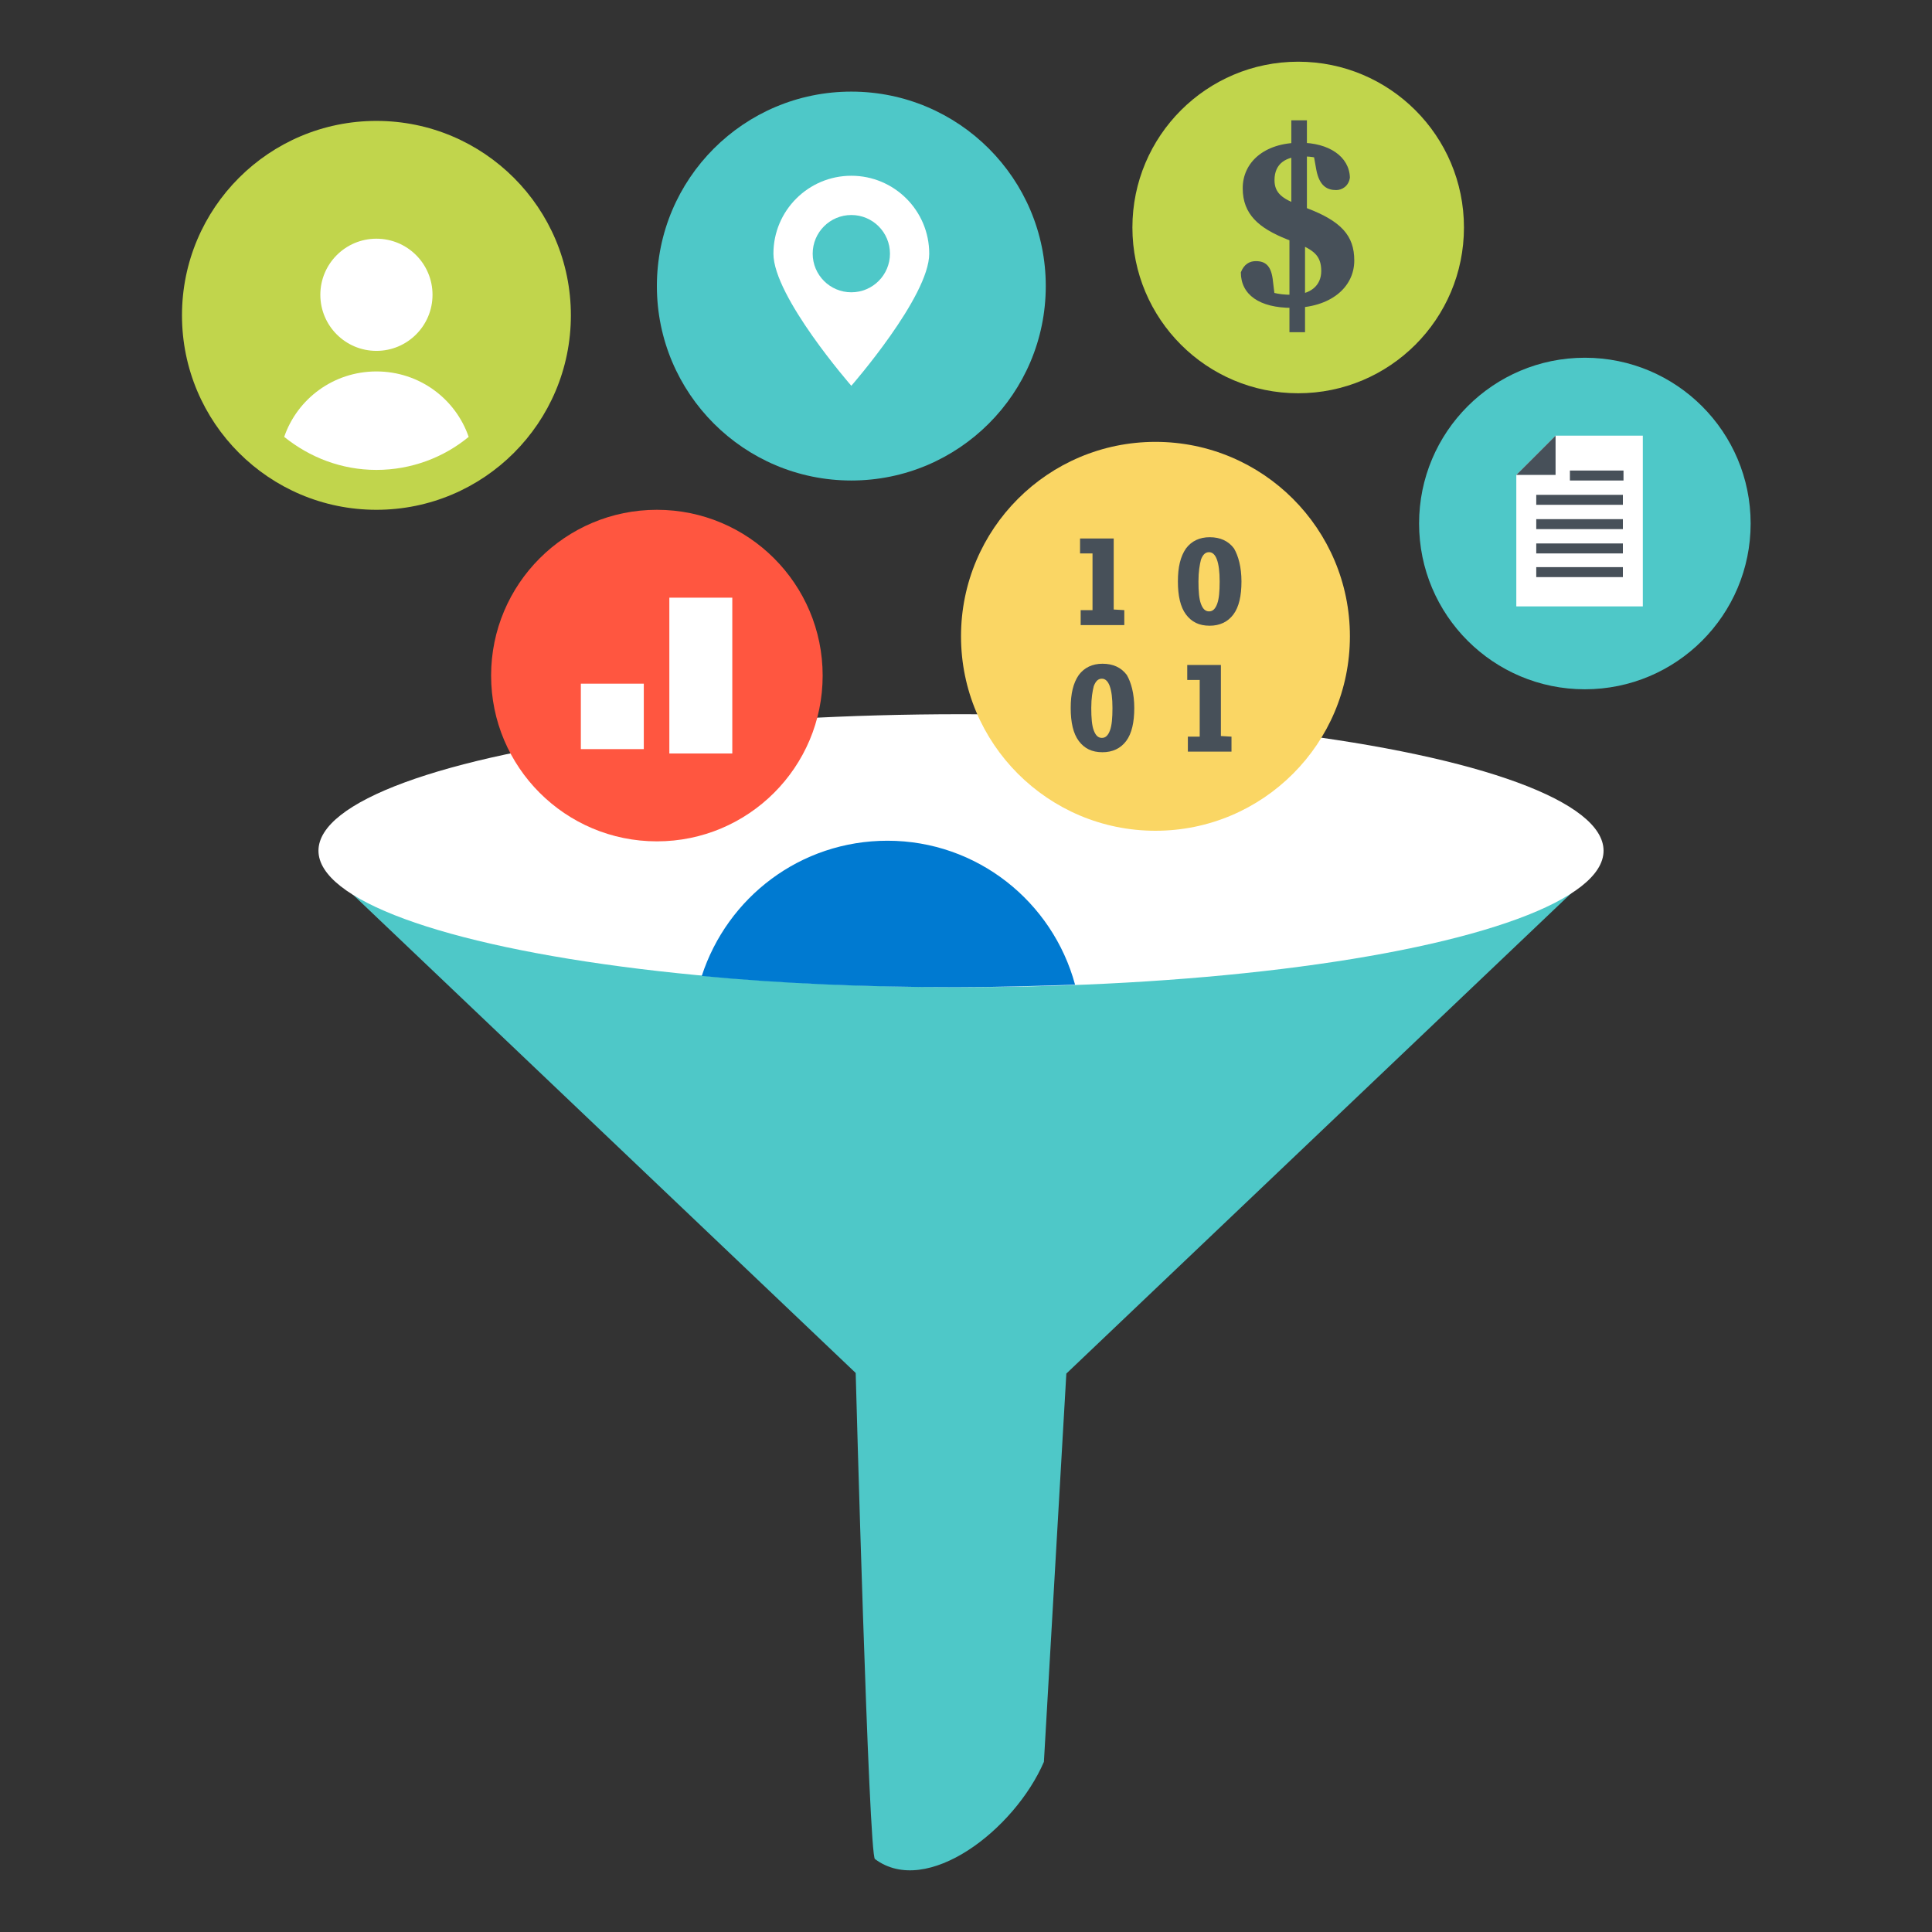
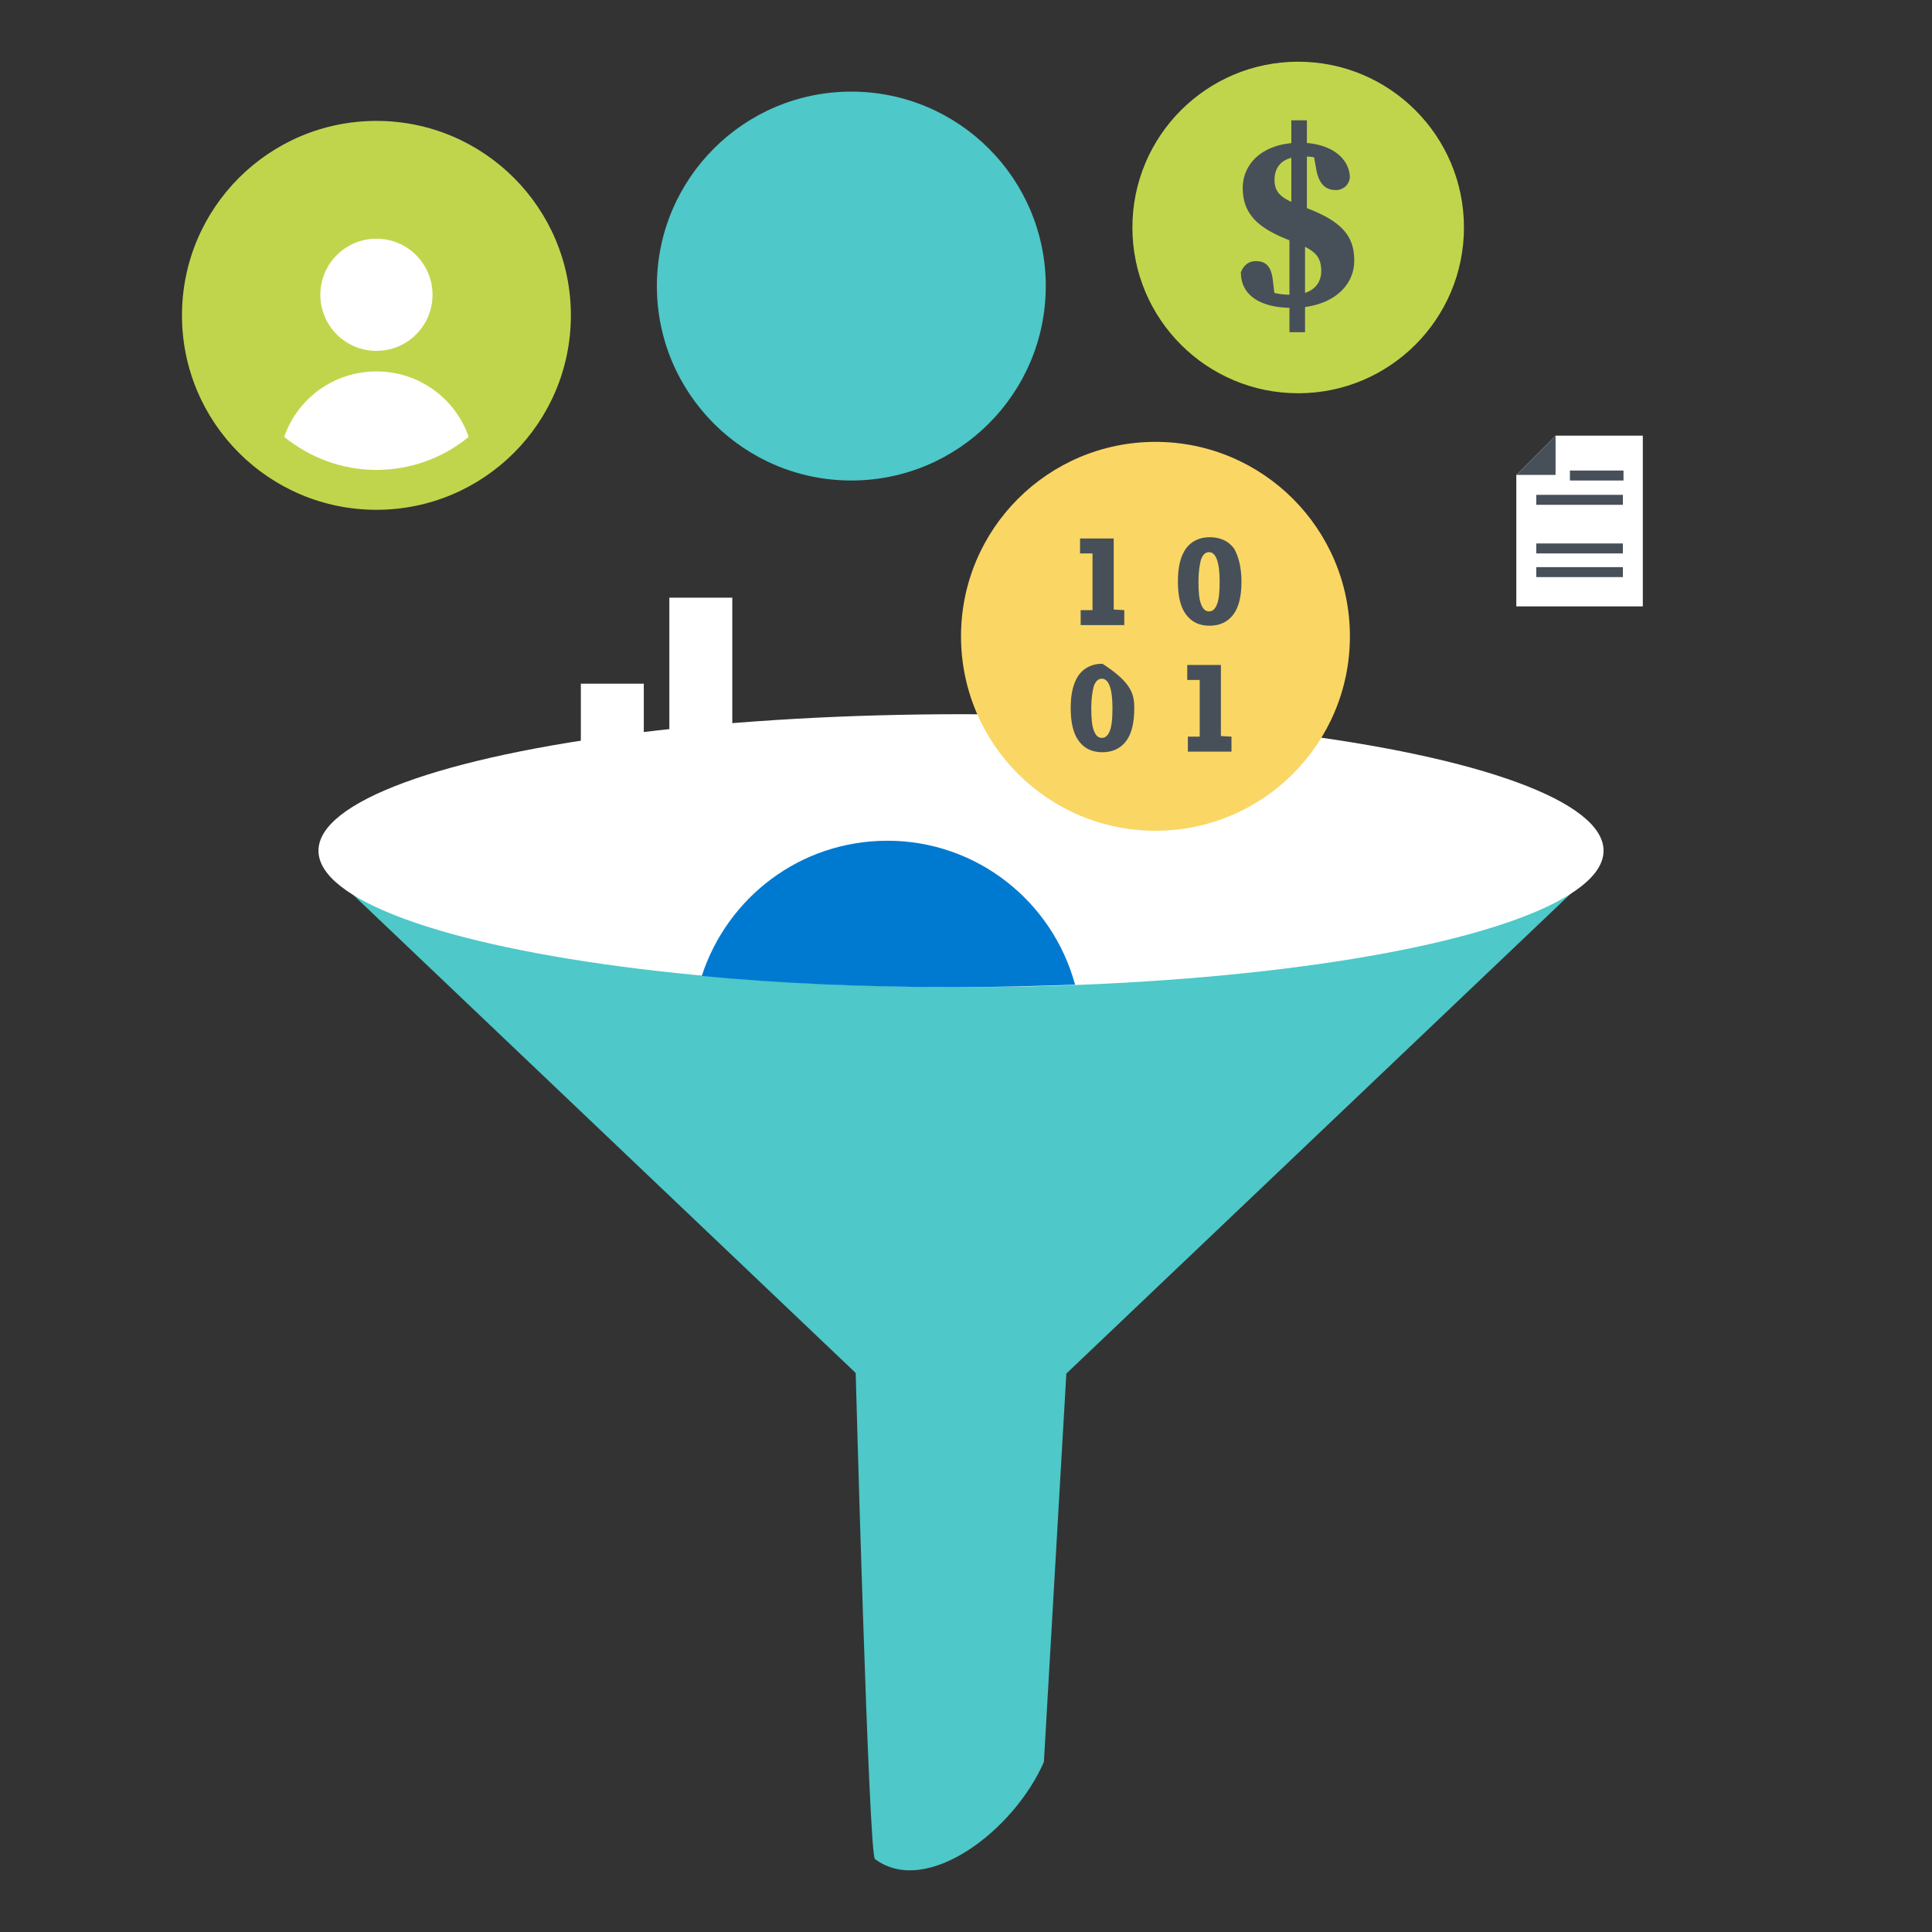
<svg xmlns="http://www.w3.org/2000/svg" id="Calque_1" x="0px" y="0px" viewBox="0 0 310 310" style="enable-background:new 0 0 310 310;" xml:space="preserve">
  <rect x="0" y="0" width="310" height="310" fill="#333333" stroke="none" />
  <style type="text/css"> .st0{fill:#4EC8C8;} .st1{fill:#FFFFFF;} .st2{fill:#007AD1;} .st3{fill:#FAD664;} .st4{fill:#C1D54C;} .st5{fill:#FF5640;} .st6{fill:#475059;} </style>
  <g>
    <g>
      <path class="st0" d="M55,142l82.3,78.3c0,0,2.1,78,3.1,78c8.3,6.2,22.4-4.7,27.1-15.6l3.6-62.3l82.3-78.3" />
      <ellipse class="st1" cx="154.2" cy="136.5" rx="103.1" ry="21.9" />
      <path class="st2" d="M142.4,134.9c14.4,0,26.5,9.8,30.1,23.1c-6.2,0.2-12.6,0.4-19.2,0.4c-14.4,0-28.2-0.6-40.7-1.8 C116.7,144,128.4,134.9,142.4,134.9z" />
      <circle class="st3" cx="185.4" cy="102.1" r="31.2" />
      <circle class="st0" cx="136.6" cy="45.9" r="31.2" />
      <circle class="st4" cx="60.4" cy="50.6" r="31.2" />
-       <circle class="st0" cx="254.3" cy="84" r="26.6" />
-       <circle class="st5" cx="105.4" cy="108.4" r="26.6" />
      <circle class="st4" cx="208.3" cy="36.5" r="26.6" />
      <g>
        <g>
          <path class="st6" d="M180.4,97.9v2.4h-7v-2.4h1.9v-9.1h-2v-2.4h5.4v11.4L180.4,97.9L180.4,97.9z" />
        </g>
        <g>
          <path class="st6" d="M199.2,93.3c0,2.3-0.4,4.1-1.3,5.3c-0.9,1.2-2.2,1.8-3.8,1.8c-1.7,0-2.9-0.6-3.8-1.8 c-0.9-1.2-1.3-3-1.3-5.3s0.4-4,1.3-5.3c0.9-1.2,2.2-1.8,3.8-1.8c1.7,0,3,0.6,3.9,1.8C198.7,89.2,199.2,91,199.2,93.3z M192.3,93.3c0,1.6,0.1,2.8,0.4,3.6c0.3,0.8,0.7,1.2,1.3,1.2s1-0.4,1.3-1.2c0.3-0.8,0.4-2,0.4-3.6c0-3.1-0.6-4.7-1.7-4.7 c-0.6,0-1,0.4-1.3,1.2C192.5,90.6,192.3,91.7,192.3,93.3z" />
        </g>
        <g>
          <path class="st6" d="M197.6,118.2v2.4h-7v-2.4h1.9v-9.1h-2v-2.4h5.4v11.4L197.6,118.2L197.6,118.2z" />
        </g>
        <g>
-           <path class="st6" d="M182,113.6c0,2.3-0.4,4.1-1.3,5.3c-0.9,1.2-2.2,1.8-3.8,1.8c-1.7,0-2.9-0.6-3.8-1.8c-0.9-1.2-1.3-3-1.3-5.3 s0.4-4,1.3-5.3c0.9-1.2,2.2-1.8,3.8-1.8c1.7,0,3,0.6,3.9,1.8C181.5,109.5,182,111.3,182,113.6z M175.1,113.6 c0,1.6,0.1,2.8,0.4,3.6c0.3,0.8,0.7,1.2,1.3,1.2s1-0.4,1.3-1.2s0.4-2,0.4-3.6c0-3.1-0.6-4.7-1.7-4.7c-0.6,0-1,0.4-1.3,1.2 C175.3,110.9,175.1,112,175.1,113.6z" />
+           <path class="st6" d="M182,113.6c0,2.3-0.4,4.1-1.3,5.3c-0.9,1.2-2.2,1.8-3.8,1.8c-1.7,0-2.9-0.6-3.8-1.8c-0.9-1.2-1.3-3-1.3-5.3 s0.4-4,1.3-5.3c0.9-1.2,2.2-1.8,3.8-1.8C181.5,109.5,182,111.3,182,113.6z M175.1,113.6 c0,1.6,0.1,2.8,0.4,3.6c0.3,0.8,0.7,1.2,1.3,1.2s1-0.4,1.3-1.2s0.4-2,0.4-3.6c0-3.1-0.6-4.7-1.7-4.7c-0.6,0-1,0.4-1.3,1.2 C175.3,110.9,175.1,112,175.1,113.6z" />
        </g>
      </g>
      <g>
        <rect x="93.2" y="109.7" class="st1" width="10.1" height="10.5" />
        <rect x="107.4" y="95.9" class="st1" width="10.1" height="25" />
      </g>
      <g>
-         <path class="st1" d="M149.1,40.7c0,6.9-12.5,21.2-12.5,21.2s-12.5-14.3-12.5-21.2s5.6-12.5,12.5-12.5S149.1,33.8,149.1,40.7z" />
-       </g>
+         </g>
      <circle class="st0" cx="136.6" cy="40.7" r="6.2" />
      <g>
        <path class="st1" d="M60.4,59.6c-6.9,0-12.7,4.4-14.8,10.5c4.1,3.3,9.2,5.3,14.8,5.3s10.8-2,14.8-5.3 C73.1,64,67.3,59.6,60.4,59.6z" />
        <circle class="st1" cx="60.4" cy="47.3" r="9" />
      </g>
      <g>
        <path class="st6" d="M212,43.5c0-2.5-1.2-3.4-4.2-4.6l-1.3-0.5c-4.5-1.8-7.1-4-7.1-8.2c0-4.1,3.4-7.3,9.2-7.3 c4.6,0,7.9,2.2,8,5.6c-0.2,1.4-1.3,2-2.2,2c-1.4,0-2.7-0.6-3.2-3.3l-0.5-2.8l3,1.8c-2-0.9-3.1-1.1-4.7-1.1 c-2.6,0-4.5,1.1-4.5,3.8c0,2.1,1.3,3,3.9,4l1.3,0.5c5.5,2.1,7.6,4.4,7.6,8.4c0,4.3-3.8,7.6-10,7.6c-5.2,0-8.2-2.1-8.2-5.7 c0.5-1.3,1.4-1.8,2.4-1.8c1.5,0,2.4,0.7,2.7,2.8l0.4,3.3l-2.8-2c1.9,0.9,3.2,1.3,5.5,1.3C210.3,47.3,212,45.8,212,43.5z M206.9,36.1h2.5v17.2h-2.5V36.1z M207.2,36.1V19.3h2.5v16.8H207.2z" />
      </g>
      <g>
        <polygon class="st1" points="263.6,97.3 243.3,97.3 243.3,76.2 249.6,69.9 263.6,69.9 " />
        <polyline class="st6" points="243.3,76.2 249.6,76.2 249.6,69.9 " />
        <rect x="246.5" y="91" class="st6" width="13.9" height="1.6" />
        <rect x="246.5" y="87.2" class="st6" width="13.9" height="1.6" />
-         <rect x="246.5" y="83.3" class="st6" width="13.9" height="1.6" />
        <rect x="246.5" y="79.4" class="st6" width="13.9" height="1.6" />
        <rect x="251.9" y="75.5" class="st6" width="8.6" height="1.6" />
      </g>
    </g>
  </g>
</svg>